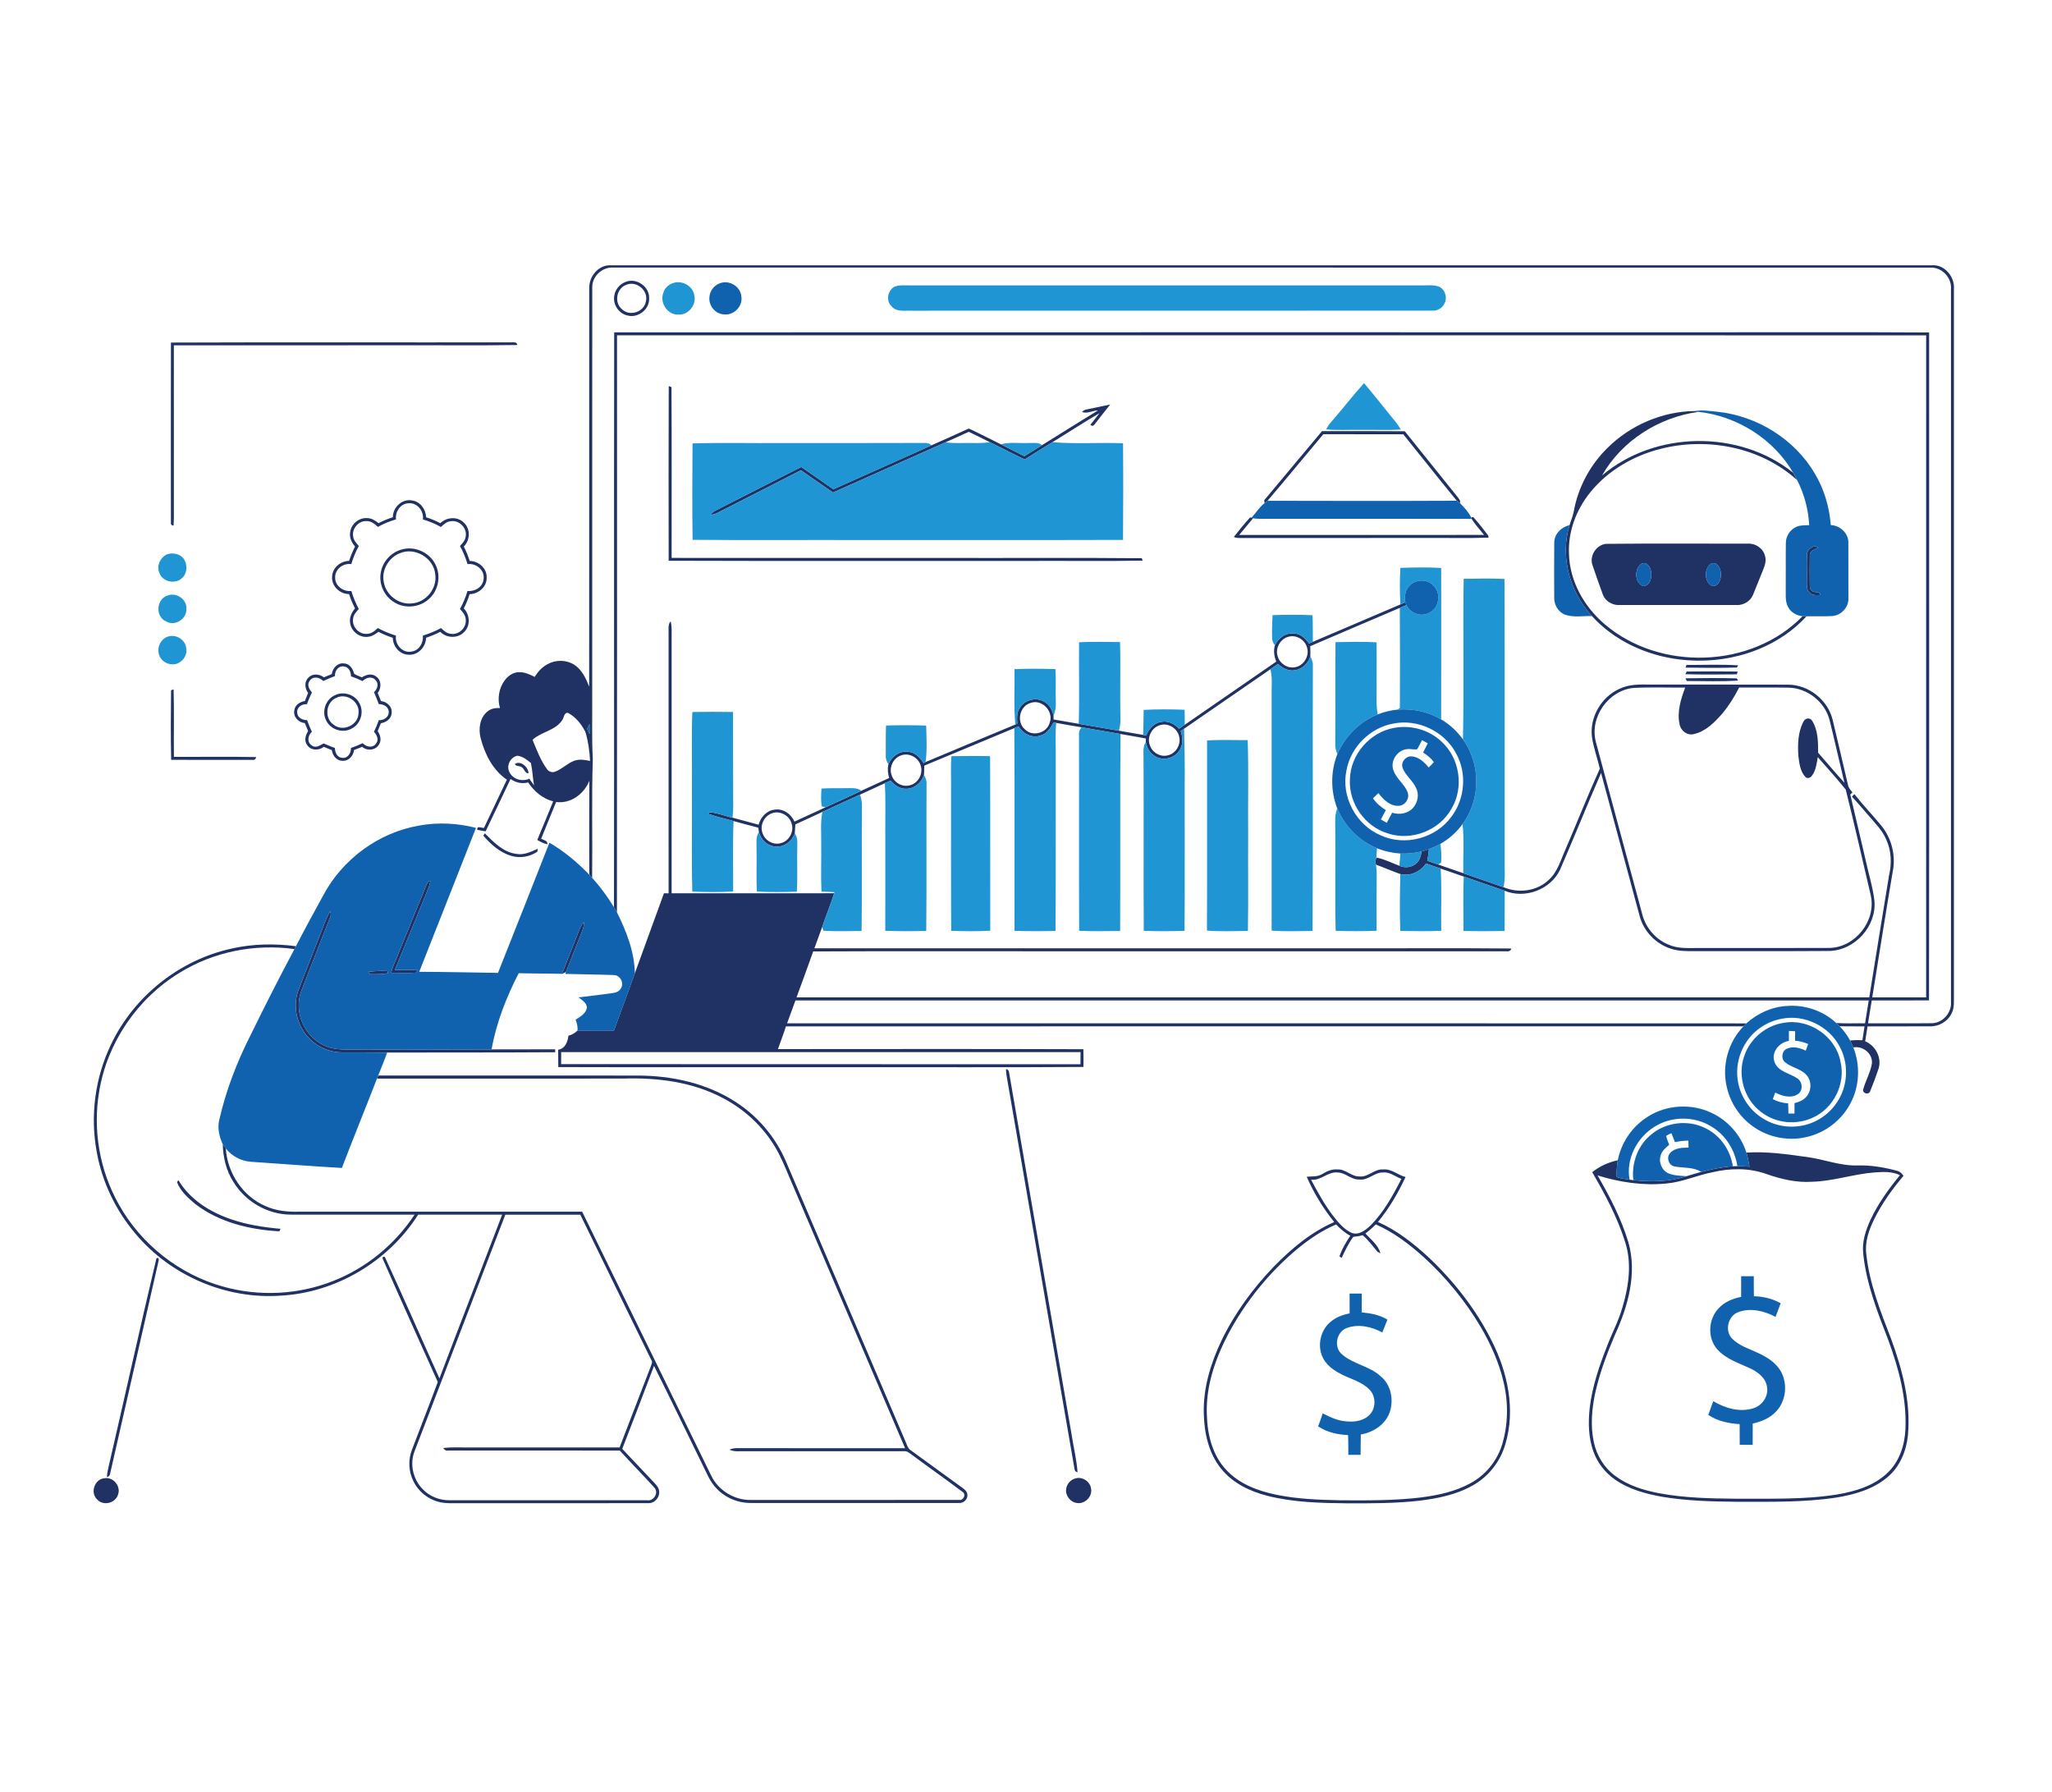
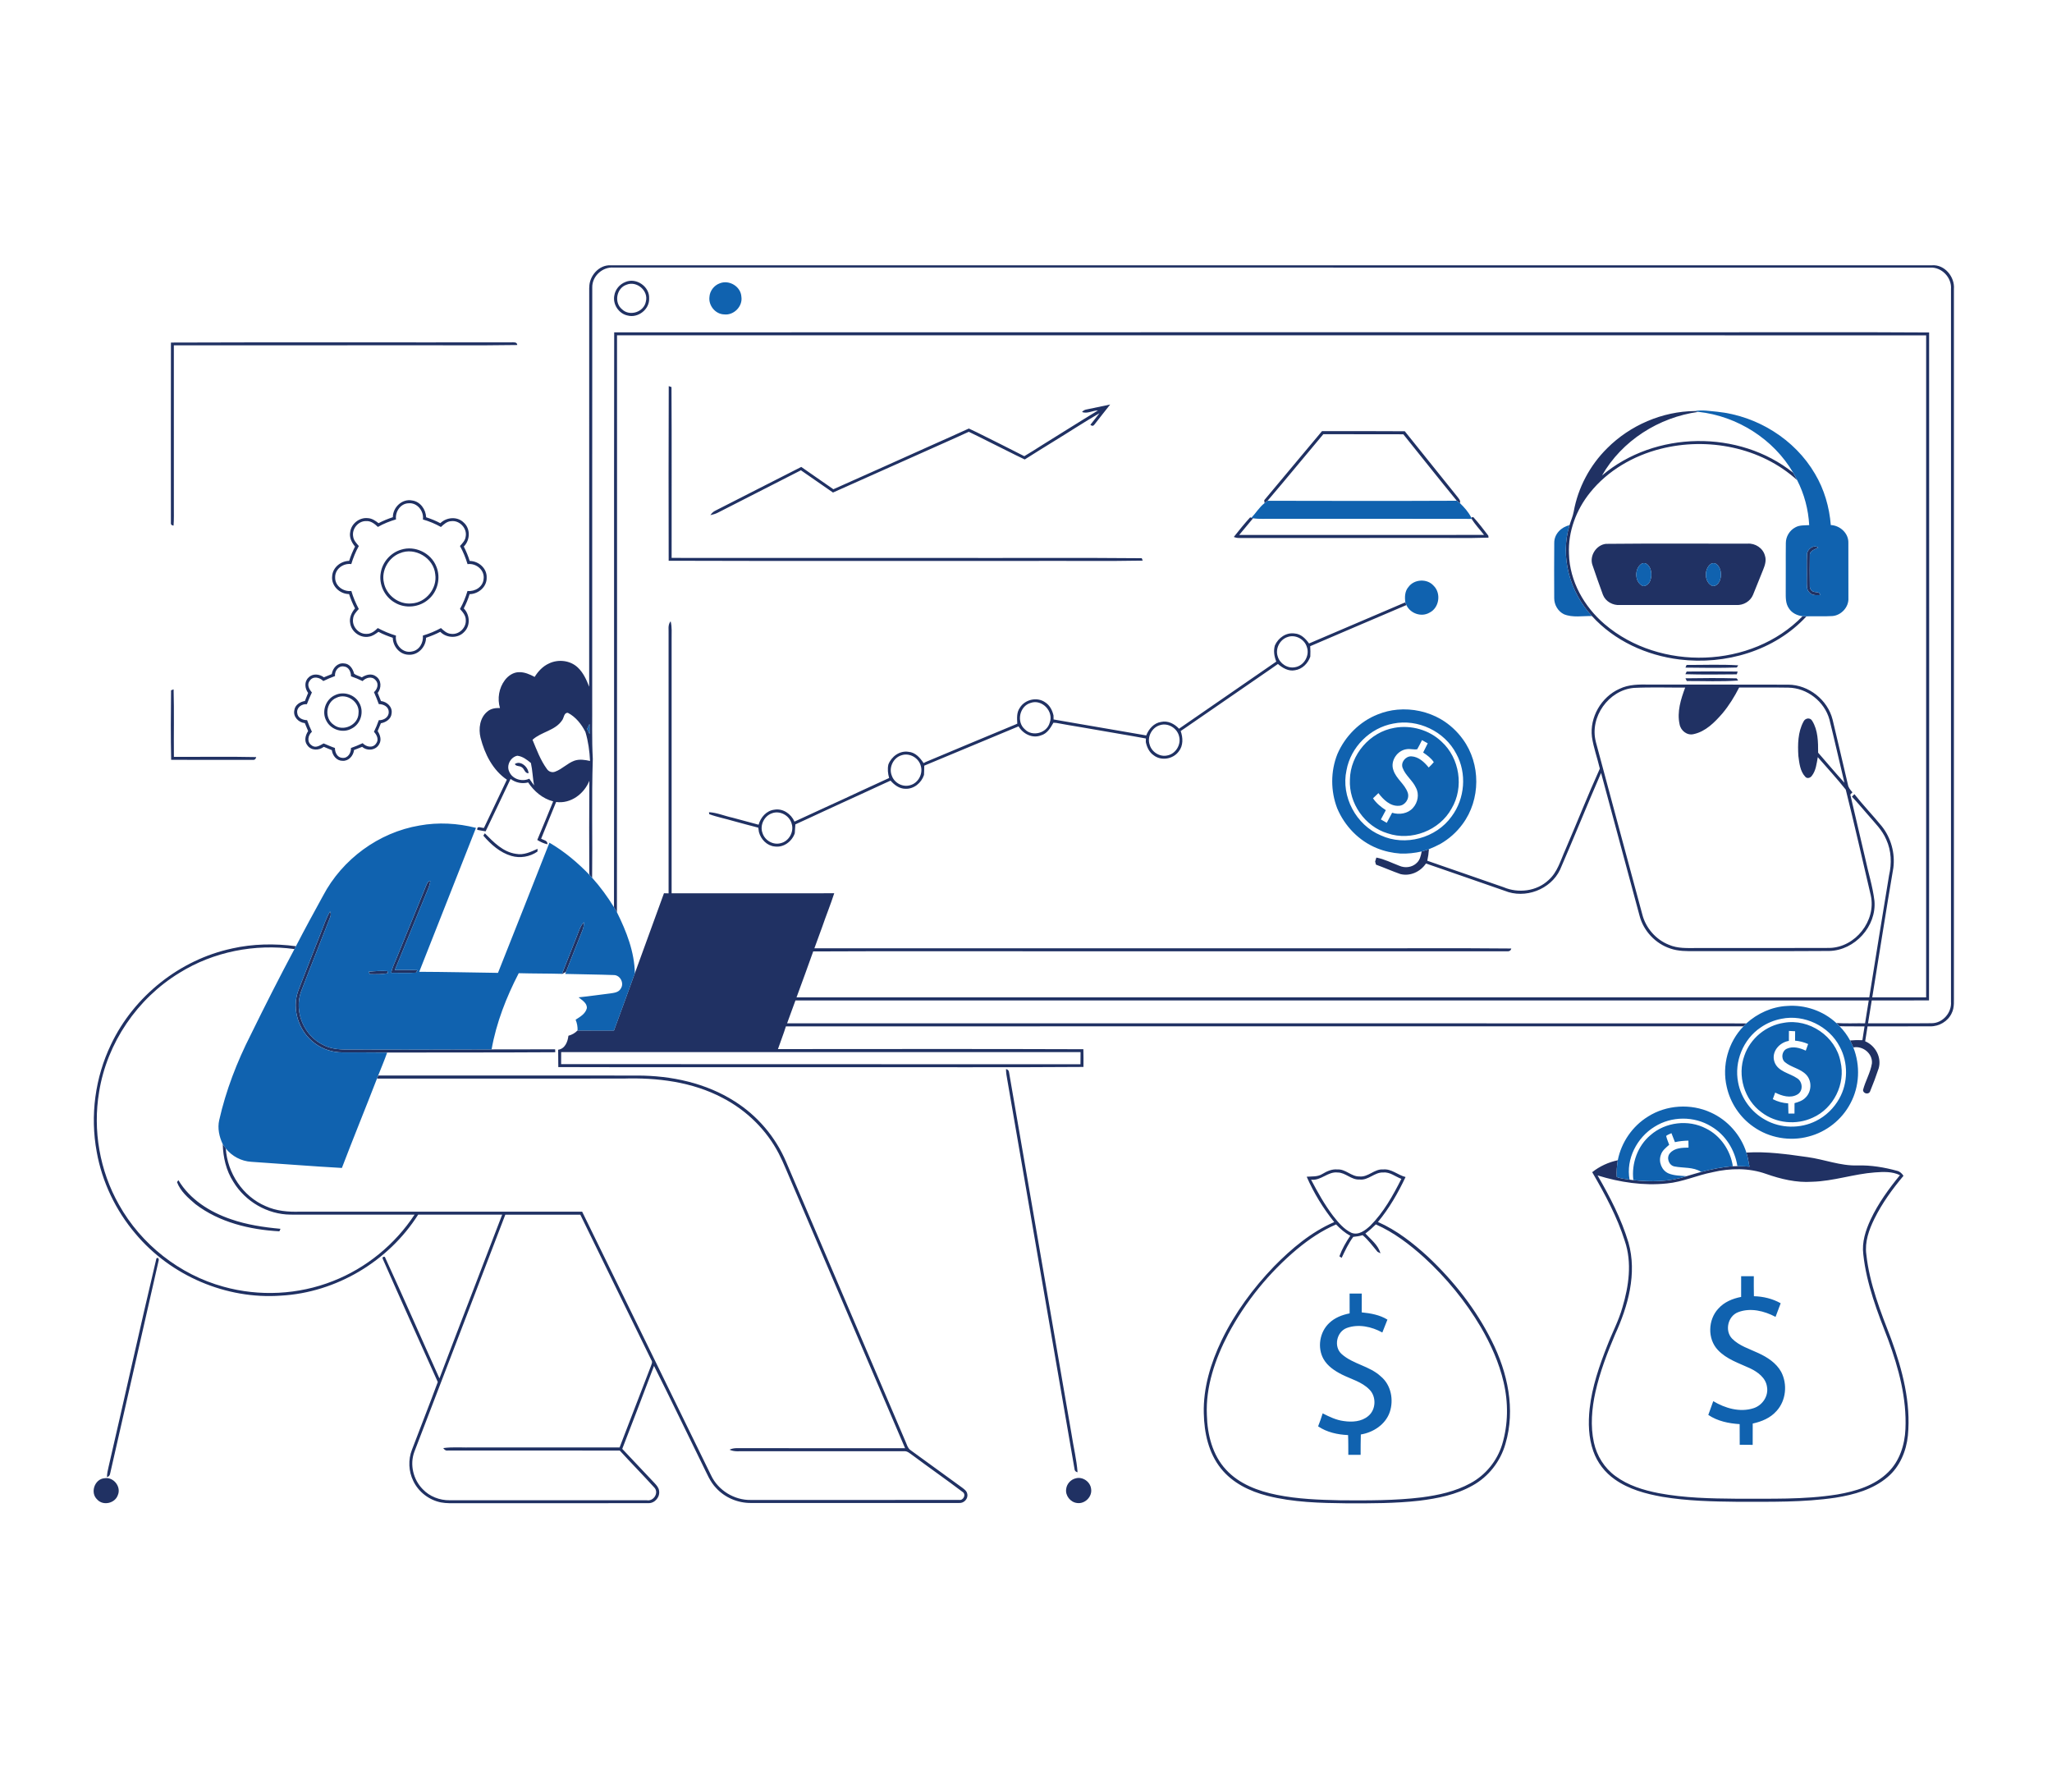
<svg xmlns="http://www.w3.org/2000/svg" id="_àð_1" data-name="˜àð_1" viewBox="0 0 1905.31 1664">
  <defs>
    <style>
      .cls-1 {
        fill: #1062af;
      }

      .cls-2 {
        fill: #203163;
      }

      .cls-3 {
        fill: #2095d3;
      }
    </style>
  </defs>
  <path class="cls-2" d="M547.17,266.91c-.19-10.5,8.83-21.11,19.72-20.6,408.99-.04,817.97,0,1226.96-.01,11.74-.95,21.36,10.78,20.38,22.05,0,218.14-.01,436.28,0,654.43-.16,6.02.76,12.5-2.14,18.07-3.51,7.45-11.67,12.18-19.85,12.01-19.4.09-38.8-.01-58.2.04-.72,4.61-1.43,9.22-2.2,13.84,9.52,4,15.45,14.99,12.55,25.08-2.4,7.23-5.08,14.39-7.98,21.43-1.24,3.26-6.33,2.18-6.59-1.16,2.17-8.46,6.91-16.16,8.29-24.82.81-9.18-8.46-16.53-17.28-14.82-.94-2.2-1.92-4.36-3-6.46,3.79-.38,7.61-.45,11.43-.26.61-4.29,1.29-8.55,1.99-12.83-7.75-.1-15.49.12-23.22-.16-1.01-1.01-2.01-1.99-3-2.94,8.89.61,17.8.12,26.72.25,1.17-7.06,2.24-14.14,3.4-21.21-332.18.03-664.37-.01-996.56.01-2.56,7.09-5.12,14.17-7.76,21.23,296.88.03,593.76-.12,890.65.07-.67.69-1.99,2.05-2.65,2.74-296.37.01-592.73-.09-889.1.04-2.2,7.12-4.98,14.03-7.38,21.07,94.52-.03,189.06-.23,283.58.12.15,5.48.13,10.97.09,16.46-75.11.57-150.23.09-225.34.25-87.42-.09-174.86.16-262.28-.12-.1-5.37-.04-10.75-.13-16.11,6.34-.85,8.92-7.42,9.53-12.99,3.24-.86,6.15-2.49,8.46-4.9,11.27.03,22.55-.01,33.82.04,6.56-17.66,12.91-35.39,19.37-53.07,8.99-24.8,18.04-49.59,27.07-74.38,1.07.03,3.22.09,4.29.12,0-80.15.04-160.29-.01-240.42.25-4.1-1-8.74,1.9-12.21,1.42,5.42.85,11.05.92,16.6-.01,78.65-.01,157.32,0,235.97,50.34-.04,100.66.06,150.99-.04-3.41,10.57-7.64,20.88-11.23,31.41-2.37,6.56-4.77,13.12-7.19,19.66h491.44c51.89.15,103.78-.29,155.64.22-.51,2.5-2.64,2.8-4.82,2.58-146.41-.04-292.81,0-439.2-.01-68.05.09-136.12-.19-204.17.15-5.04,14.26-10.28,28.45-15.48,42.66,332.02.03,664.03.01,996.05,0,6.12-37.76,12.06-75.55,18.37-113.26,2.58-11,2.2-22.9-2.59-33.25-3.7-8.89-10.79-15.64-16.9-22.87-4.99-5.68-9.79-11.52-15.01-17,.76-.78,1.54-1.54,2.34-2.3,8.08,10.28,17.19,19.71,25.46,29.85,8.55,10.76,12.44,25.01,10.69,38.62-6.85,40.01-13.05,80.15-19.59,120.2,16.68.01,33.37.03,50.04,0,.01-204.89,0-409.76.01-614.64-405.19-.09-810.37,0-1215.55-.04-.03,178.56.13,357.14-.09,535.7-.91-1.58-1.82-3.09-2.72-4.64.25-177.93-.12-355.87.19-533.8,341.93-.18,683.87-.01,1025.82-.07,65.04.12,130.07-.25,195.11.19-.01,206.69.16,413.39-.1,620.08-17.73.16-35.46.04-53.19.07-1.14,7.07-2.27,14.16-3.44,21.23,19.71-.07,39.41.13,59.12-.09,10.26-.06,18.7-9.78,17.91-19.9.01-220.57.01-441.12,0-661.69.85-10.63-8.55-20.51-19.24-19.94-407.54-.04-815.07.01-1222.61-.03-10.25-.81-19.94,8.04-19.74,18.37-.12,127.86,0,255.72-.06,383.57.16,18.08-.45,36.18.56,54.23-1.2,36.75-.16,73.56-.63,110.34l-1.8-1.96-.82-1.29c-.09-28.92-.19-57.86.06-86.78-4.9,12.18-17.29,21.52-30.85,19.68-4.57,11.41-9.39,22.71-13.94,34.13,2.3,1.32,6.25,1.58,5.81,5.14-3.35-.73-6.47-2.23-9.39-4.01,5.02-11.92,9.9-23.88,14.76-35.84-9.75-2.47-17.73-9.33-23.21-17.57-5.64,1.51-11.7.23-16.34-3.26-7.72,16.24-15.39,32.49-23.19,48.68-2.59-.44-5.18-.89-7.76-1.39-.42-4.44,4.03-1.52,6.25-1.83,7.09-14.92,14.23-29.82,21.27-44.76-13.15-8.9-20.6-23.91-24.44-38.92-2.04-8.4-.72-18.61,6.35-24.33,3.18-2.83,7.58-3.43,11.68-3.26-2.61-8.76-.95-18.64,4.55-25.91,3.07-4.08,7.75-7.29,12.99-7.39,5.24-.19,10.13,2.02,14.67,4.39,3.22-5.23,7.61-9.91,13.29-12.47,8.59-4.17,19.78-2.93,26.76,3.75,5.14,4.82,8.04,11.39,10.56,17.83.06-123.54-.03-247.08.04-370.62M521.96,668.68c-6.37,9.66-19.3,10.64-27.51,18.15,3.87,9.3,7.39,18.95,13.38,27.13,1.64,2.52,4.95,3.62,7.75,2.42,6.44-2.39,11.26-7.77,17.72-10.13,4.73-1.64,9.81-.81,14.57.23-.44-9.09-1.67-18.2-4.29-26.91-3.63-7.2-9.02-14-16.27-17.76-3.73-.34-3.6,4.67-5.34,6.87M545.21,676.73c.75,1.6,1.48,3.22,2.24,4.83,0-3.16,0-6.33-.07-9.47-.75,1.52-1.45,3.07-2.17,4.64M472.89,716.54c2.97,6.93,11.93,9.53,18.55,6.41,1.51,2.05,2.97,4.14,4.45,6.22-1.29-6.88-1.42-13.97-2.94-20.79-3.63-3.05-7.73-6.18-12.59-6.75-6.33,1.26-10.41,9.06-7.47,14.9M521.05,976.76c0,3.72,0,7.45-.04,11.19,160.73.2,321.48.01,482.21.1.09-3.76.1-7.53.09-11.27-160.76-.04-321.5.01-482.25-.01M580.65,261.82c10.09-4.35,22.66,4.22,22.08,15.23.48,10.15-10.26,18.46-19.96,15.89-8.2-1.68-14-10.38-12.36-18.61.85-5.62,4.98-10.45,10.23-12.5M581.71,264.36c-9.28,3.07-11.77,16.56-4.2,22.74,7.12,7.04,20.56,2.58,22.21-7.26,2.56-9.97-8.55-19.39-18.01-15.48M158.72,318.04c105.28-.41,210.58-.03,315.87-.19,2.25.06,5.42-.66,5.71,2.46-37.96.61-75.97.09-113.95.26-68.32.01-136.62-.04-204.93.03.03,49.94,0,99.88.01,149.84-.03,5.84.18,11.71-.28,17.55-1.92-.19-2.74-1.19-2.47-2.97-.02-55.67-.07-111.32.04-166.98M620.93,358.46c.64.23,1.92.69,2.55.92.32,52.84.06,105.72.13,158.58,85.02.12,170.04.01,255.06.04,60.48.16,120.99-.32,181.46.25l.91,2.24c-34.92.66-69.87.1-104.8.28-111.79-.1-223.58.23-335.37-.16-.06-54.06-.18-108.11.06-162.15M1008.7,380.19c7.36-1.52,14.74-3.07,22.11-4.63-4.96,6.13-9.72,12.43-14.63,18.61-1.02,1.45-2.28,1.52-3.76.22,2.78-3.62,5.72-7.1,8.45-10.78-14.77,8.57-29.03,18.01-43.62,26.88-8.61,5.33-17.23,10.63-25.77,16.09-10.89-5.12-21.54-10.76-32.37-16.02-6.53-3.22-12.99-6.59-19.58-9.68-7.13,3.38-14.38,6.47-21.57,9.74-34.88,15.46-69.65,31.2-104.52,46.66-9.94-6.87-19.87-13.76-29.78-20.66-25.78,13.09-51.54,26.27-77.29,39.43-2.12,1.11-4.47,1.65-6.76,2.21,1.2-1.83,2.8-3.37,4.8-4.26,26.57-13.4,52.99-27.13,79.57-40.5,9.94,6.91,19.91,13.76,29.82,20.72,30.37-13.57,60.78-27.09,91.1-40.78,11.55-5.2,23.19-10.25,34.68-15.59,10.04,4.61,19.79,9.84,29.75,14.66,7.2,3.75,14.54,7.25,21.74,11.02,5.55-3.29,11.01-6.75,16.46-10.23,17.35-10.7,34.52-21.67,51.96-32.21-4.98-.1-10.01,3.41-14.82,1.39,1.08-1.24,2.42-2.01,4.01-2.3M1492.27,416.15c21.36-21.36,51.21-34.27,81.45-34.52.81.19,2.42.57,3.22.76-36.66,5.02-71.01,26.72-89.44,59.08,48.99-41.64,127.3-42.8,177.45-2.59,1.35,2.23,2.5,4.55,3.69,6.88-33.65-30.64-83.28-40.12-126.81-29.03-25.27,6.4-49.06,20.16-65.46,40.63-12.83,15.93-20.51,36.3-19.56,56.87.63,25.37,14.1,49.09,33.16,65.31,51.27,43.81,136.46,41.26,183.72-7.41.91.03,2.72.06,3.63.09-29.4,32.01-75.39,45.34-117.88,40.04-30.56-3.72-60.44-17.32-81.29-40.29-20.51-22.25-29.85-55.02-20.83-84.33,1.23-4.26,3.13-8.32,3.91-12.69,3.97-22.18,15.01-42.97,31.04-58.78M1227.47,400.29c25.62-.06,51.26-.06,76.9.09,16.34,20.34,32.61,40.72,48.99,61.02,1.17,1.65,3.03,3.34,2.17,5.67-.98-.72-1.95-1.45-2.88-2.18-16.78-20.38-33.06-41.17-49.66-61.7-24.76-.06-49.5-.12-74.26-.09-17.32,20.57-34.33,41.39-51.81,61.83-.91.75-1.83,1.45-2.74,2.18-.09-.67-.26-2.02-.34-2.69,17.94-21.32,35.69-42.81,53.64-64.13M364.78,480.17c-.03-9.15,8.54-17.35,17.82-15.53,7.66.97,12.72,8.24,13.09,15.61,4.54,1.45,8.96,3.24,13.16,5.49,5.78-5.64,15.74-6.5,21.67-.64,6.52,5.71,6.09,16.38.12,22.33,2.2,4.3,4.06,8.76,5.48,13.37,8.3.06,16.16,6.88,15.75,15.5.26,8.58-7.64,15.17-15.86,15.34-1.33,4.57-3.19,8.96-5.39,13.19,5.64,5.81,6.43,15.86.51,21.76-5.83,6.41-16.38,6.02-22.34,0-4.23,2.21-8.67,3.98-13.18,5.52-.19,8.57-7.47,16.4-16.28,15.75-8.26-.18-14.48-7.76-14.63-15.74-4.55-1.52-9.06-3.24-13.29-5.53-2.65,1.93-5.4,3.98-8.76,4.48-7.91,1.61-16.31-4.32-17.48-12.3-1.07-5.11,1.24-10.12,4.48-13.94-2.23-4.28-4.04-8.73-5.53-13.29-8.73.01-16.71-7.72-15.7-16.63.5-8.07,7.94-14.06,15.78-14.19,1.43-4.58,3.31-9.02,5.48-13.31-3.19-3.72-5.55-8.58-4.49-13.59.98-7.69,8.62-13.62,16.31-12.77,3.81.16,7.07,2.37,9.97,4.67,4.26-2.24,8.73-4.06,13.31-5.55M367.71,482.21c-5.86,1.71-11.52,3.98-16.84,7-2.96-2.87-6.53-5.72-10.91-5.43-7.32-.18-13.47,7.26-12.01,14.44.44,3.54,3.03,6.12,5.23,8.73-3,5.29-5.24,10.95-7.01,16.76-7.45-1.04-15.24,4.57-14.98,12.44-.18,7.88,7.6,13.4,15.05,12.52,1.68,5.81,4.06,11.39,6.91,16.73-2.33,2.61-5.01,5.33-5.29,9.03-1.17,7.06,4.89,14.17,12.05,14.07,4.36.31,7.96-2.49,10.86-5.4,5.39,2.88,11.04,5.27,16.91,7.01-1.33,8.35,6.41,16.88,14.98,14.7,6.78-1.16,10.63-8.24,9.99-14.73,5.83-1.73,11.45-4.06,16.78-6.97,2.65,2.45,5.56,5.14,9.37,5.36,7.2,1.02,14.14-5.43,13.7-12.68.09-4.23-2.75-7.5-5.42-10.4,2.99-5.29,5.3-10.91,7-16.73,6.91.75,14.33-3.7,14.95-11.05,1.24-8.3-6.97-15.01-14.9-13.85-1.77-5.84-4.04-11.51-7.04-16.84,2.27-2.53,4.89-5.11,5.29-8.7,1.61-7.7-5.71-15.42-13.47-14.36-3.88.16-6.84,2.9-9.5,5.4-5.29-2.99-10.91-5.3-16.72-6.98,1.05-7.72-5.21-15.77-13.31-15.04-7.55.22-12.56,7.83-11.67,14.96M1160.81,480.32c.28.09.85.28,1.14.38.38.12,1.14.37,1.52.5-4.28,5.15-8.58,10.29-12.87,15.45,75.78-.06,151.58-.01,227.36-.03-3.84-4.95-8.24-9.49-11.49-14.88l-.41-1.27,1.87-.44c4.98,5.49,9.53,11.39,14,17.31.06.45.16,1.36.2,1.82-20.4.72-40.85.09-61.26.31-56.62.01-113.22-.04-169.84.01-1.89.07-3.69-.25-5.42-.97,4.88-6.21,9.87-12.36,15.18-18.18M1491.3,504.92c43.75-.47,87.52-.09,131.27-.19,7.12-.56,14.33,4.08,16.18,11.08,1.52,4.47.01,9.12-1.71,13.28-3.21,7.69-6.12,15.49-9.34,23.16-2.47,6.06-9.02,9.85-15.51,9.44-36.05.04-72.11.01-108.17.01-6.52.45-13.21-3.24-15.64-9.4-3.41-9.15-6.56-18.39-9.74-27.63-3.06-8.65,3.56-18.87,12.65-19.77M1524.51,523.22c-7.28,4.22-6.97,17.99,1.29,20.95,6.59-.37,8.37-8.76,7.13-14.06-.59-3.78-4.08-8.83-8.42-6.9M1589,523.28c-7.07,4.26-6.81,17.76,1.23,20.82,5.99.12,8.24-7.32,7.55-12.25-.12-4.32-3.73-10.76-8.78-8.57M1677.85,514.42c.28-4.61,6.28-9.21,10.45-5.97-3.1,1.65-8.21,2.78-7.85,7.32-.15,9.25-.12,18.52-.01,27.79-.22,2.42,1.02,5.15,3.56,5.77,2.15.82,5.78-.12,6.11,3.13-3.41.2-7.36.51-9.88-2.25-3.15-2.78-2.44-7.31-2.56-11.04.21-8.24-.25-16.52.19-24.74M372.44,510.32c12.85-4.11,27.86,3.09,32.71,15.67,4.3,10.29,1.36,23.13-7.19,30.37-8.39,7.58-21.71,8.96-31.42,3.07-9.52-5.37-14.98-16.94-13-27.7,1.58-9.97,9.22-18.59,18.9-21.41M371.27,513.61c-10.57,4.06-17.38,16.13-14.83,27.28,2.17,11.74,13.92,20.67,25.86,19.33,13.24-.79,23.85-13.97,21.83-27.07-1.38-15.12-18.87-25.53-32.85-19.53M1300.28,561.15c1.51-.64,3.05-1.27,4.58-1.92.25.63.73,1.9.98,2.53-2.05.85-4.08,1.73-6.11,2.61-27.72,11.87-55.5,23.62-83.19,35.56.19,3.22.32,6.47.1,9.71-2.23,6.3-7.47,11.65-14.26,12.62-5.97,1.2-11.46-2.08-15.81-5.81-2.36,1.64-4.7,3.28-7.04,4.92-26.68,18.4-53.35,36.79-80.06,55.17-.79.53-2.4,1.6-3.19,2.14,2.2,6.19,2.52,13.63-1.83,19-5.23,7.13-16.24,9.02-23.28,3.51-4.11-2.81-6.27-7.53-7.26-12.24.01-.83.06-2.49.07-3.32-7.85-1.52-15.74-2.8-23.6-4.17-12.05-2.11-24.1-4.14-36.13-6.24-7.86-1.23-15.7-2.68-23.53-4.07-.64-.04-1.93-.13-2.58-.18-2.74,4.86-5.86,10.18-11.62,11.77-7.92,3.07-16.68-1.39-20.76-8.39-1.33.53-2.64,1.08-3.94,1.64-27.88,11.62-55.74,23.26-83.63,34.85-.04,2.87-.09,5.75-.25,8.64-2.37,7.35-9.4,13.21-17.32,12.83-5.58-.04-10.22-3.57-13.73-7.57-1.77.78-3.53,1.58-5.29,2.39-7.67,3.54-15.36,7.07-23.03,10.61-11.67,5.27-23.26,10.7-34.92,16.02-8.37,3.89-16.73,7.8-25.15,11.6-.13,2.75-.29,5.52-.54,8.29-2.65,7.66-10.45,13.48-18.74,12.21-7.16-.73-12.75-6.63-14.54-13.37-.22-1.38-.42-2.74-.6-4.08-7.69-1.93-15.31-4.07-22.96-6.13-7.5-2.25-15.26-3.67-22.59-6.41l-.2-1.82c7.47.4,14.51,3.53,21.8,5.08,8.08,2.14,16.16,4.36,24.25,6.53,1.9-6.85,7.25-13.07,14.61-13.94,7.99-1.43,15.56,3.91,18.7,11.05,9.55-4.45,19.11-8.86,28.7-13.22,11.16-5.04,22.28-10.19,33.37-15.39,8.62-3.94,17.22-7.91,25.83-11.87-1.2-4.08-1.63-8.36-.72-12.55,2.88-7.39,10.47-13.05,18.64-11.76,6.37.47,10.8,5.51,14.06,10.5l1.87-1.01c27.72-11.76,55.58-23.19,83.35-34.82l1.79-.81c-.29-4.99-.72-10.42,2.34-14.71,4.76-7.88,16.28-10.45,23.76-4.95,4.17,2.72,6.46,7.39,7.53,12.11.01.92.04,2.75.06,3.66,7.79,1.35,15.59,2.68,23.38,4.04,12.42,2.17,24.83,4.29,37.25,6.4,7.51,1.27,15.02,2.55,22.53,3.89.72.13,2.15.38,2.87.51,2.36-6.03,7.09-11.58,13.82-12.55,6.31-1.41,12.42,1.77,16.63,6.31,1.76-1.23,3.53-2.44,5.3-3.67,28.29-19.6,56.71-39.03,84.99-58.65-1.89-4.79-2.77-9.99-1.27-15.02,3.1-7.04,10.48-12.28,18.39-11.07,5.86.4,10.13,4.77,13.32,9.27.89-.4,2.66-1.16,3.56-1.54,27.07-11.62,54.17-23.15,81.26-34.71M1195.64,591.39c-7.25,2.23-11.71,10.79-9.27,17.99,1.9,6.75,9.21,11.52,16.16,10.06,8.29-1.35,13.79-10.95,10.89-18.8-2.17-7.23-10.6-11.8-17.79-9.25M956.93,652.6c-10.26,2.91-13.43,17.66-5.3,24.54,7.03,7.17,20.47,3.47,23.03-6.19,4-10.37-7.14-22.18-17.73-18.35M1077.03,673.25c-7.42,2.08-12.12,10.85-9.53,18.15,1.87,6.85,9.41,11.6,16.4,9.96,7.61-1.42,12.8-9.77,11.02-17.25-1.48-7.83-10.22-13.38-17.89-10.86M837.05,701.21c-7.69,2.27-12.08,11.62-8.97,19,2.34,6.71,10.12,10.88,16.98,8.81,7.29-1.89,11.92-10.1,10.06-17.35-1.63-7.79-10.45-13.1-18.07-10.47M716.7,755.09c-7.19,2.5-11.41,11.21-8.68,18.37,2.14,6.82,9.84,11.3,16.81,9.37,7.75-1.73,12.66-10.66,10.22-18.15-2.02-7.58-10.92-12.47-18.35-9.59M308.05,625.85c.81-5.51,5.31-10.69,11.3-9.93,5.31.16,8.32,5.02,9.49,9.62,2.06,1.54,4.83,2.14,7.14,3.34,3.88-2.52,9.19-4,13.21-.83,5.12,3.41,5.11,10.75,1.52,15.3,1.04,2.47,2.05,4.98,3.02,7.5,5.59.67,10.82,5.4,9.88,11.42-.35,5.24-5.21,8.36-9.94,9.22-.94,2.43-1.93,4.82-2.99,7.22,2.27,3.57,3.82,8.21,1.42,12.17-2.99,5.72-11.1,6.69-15.81,2.5-2.5,1-5.01,2.01-7.54,2.94-.64,5.39-5.02,10.45-10.79,10.04-5.39-.03-9.21-4.86-9.84-9.9-2.5-1.01-5.01-2.03-7.48-3.1-4.51,3.57-11.74,3.63-15.24-1.38-3.25-4-1.84-9.33.7-13.24-1.05-2.46-2.05-4.93-3.06-7.39-5.89-.53-11.13-6-9.71-12.08.67-4.89,5.27-7.66,9.77-8.46,1-2.49,1.99-4.98,2.99-7.48-3.1-4.19-3.75-10.5.38-14.28,3.82-4.01,10.1-3.35,14.25-.22,2.43-1.02,4.88-2.03,7.34-2.99M311.07,627.65c-3.69,1.41-7.35,2.87-10.89,4.63-3.29-3.43-9.5-4.9-12.55-.32-2.94,3.59-.6,7.96,1.98,10.92-1.74,3.54-3.24,7.22-4.67,10.91-4.74-.44-9.78,3.07-8.93,8.26.42,4.6,5.1,6.5,9.15,6.56,1.26,3.67,2.77,7.26,4.47,10.76-3.72,3.24-4.89,9.59-.25,12.62,3.72,2.99,7.77-.01,11.13-1.79,3.48,1.42,6.9,3.02,10.47,4.22-.03,4.22,2.24,9.05,7.03,9.21,5.11.41,8.05-4.66,7.86-9.19,3.69-1.33,7.35-2.77,10.89-4.47,3.21,3.53,9.44,4.83,12.44.34,2.85-3.57.75-8.02-1.98-10.89,1.76-3.5,3.22-7.13,4.51-10.8,4.54.22,9.53-2.77,9.19-7.8-.07-4.88-4.98-7.12-9.21-7.13-1.32-3.76-2.87-7.44-4.47-11.08,3.21-2.77,4.79-7.88,1.46-11.2-3.28-3.91-8.96-2.37-12.03.92-3.48-1.7-7.09-3.18-10.76-4.44-.04-4.04-1.95-8.71-6.53-9.14-5.11-.91-8.81,4.19-8.32,8.92M1566.02,617.35c15.96.03,31.98-.64,47.91.34l-1.26,2.03c-15.89.51-31.82.31-47.7.1.26-.61.79-1.86,1.05-2.47M1566.09,623.47c15.75-.2,31.55-.18,47.32,0-.19.64-.57,1.95-.76,2.59-15.92.16-31.84.34-47.74-.12.31-.61.89-1.86,1.19-2.47M1564.95,629.75c15.86-.25,31.76-.38,47.61.06l1.33,2.01c-15.83,1.14-31.8.4-47.67.44-.32-.63-.97-1.87-1.27-2.5M1503.62,639.57c8.73-4.32,18.67-4.16,28.15-4.01,42.91.1,85.83-.1,128.74.09,18.89.16,36.47,14.07,41.07,32.39,4.88,20.1,9.47,40.29,14.23,60.42.47,2.85,2.36,5.02,4.22,7.14-.69.67-1.36,1.38-2.01,2.08,4.58,19.69,9.22,39.37,13.84,59.06,2.74,13.21,6.98,26.16,8.58,39.59,2.08,23.65-18.17,45.96-41.84,46.56-41.46.31-82.94.03-124.41.15-7.85.07-15.9.2-23.38-2.46-13.67-4.52-24.69-16.19-28.39-30.12-11.98-44.26-23.91-88.55-35.81-132.84-12.99,29.82-25.11,60.03-38.1,89.85-8.76,18.49-32.52,27.31-51.38,19.55-12.65-4.47-25.34-8.83-38.04-13.21-7.14-2.43-14.28-4.92-21.39-7.41-4.55-1.58-9.12-3.15-13.67-4.71-5.15,7.63-14.64,12.09-23.78,9.79-7.63-2.69-15.04-5.96-22.64-8.74-.19-.73-.57-2.18-.78-2.9.28-.92.85-2.74,1.13-3.66,7.5,1.38,14.29,4.98,21.38,7.64,5.23,2.28,11.65,1.55,15.86-2.44,3.24-2.69,4.07-6.98,4.85-10.88,2.25-.61,4.51-1.32,6.74-2.11-.25,3.6-.75,7.19-1.54,10.73,3.37,1.22,6.75,2.4,10.15,3.54,7.79,2.66,15.56,5.34,23.34,8.07,12.42,4.32,24.86,8.61,37.29,12.94,13.73,5.87,30.76,3.85,41.79-6.56,8.33-7.32,11.21-18.4,15.61-28.15,10.78-25.07,20.81-50.47,32.03-75.33-2.27-9.82-5.84-19.38-7.31-29.38-2.28-18.36,8.68-37.16,25.48-44.69M1481.73,688.68c14.29,53.4,28.76,106.75,43.13,160.12,3.15,12.61,12.52,23.47,24.61,28.29,8.23,3.66,17.39,3.09,26.19,3.07,41-.06,82.02.13,123.03-.09,24.04-.47,43.54-25.23,38.36-48.74-7.7-32.74-15.08-65.61-23.24-98.23-8.26-10.37-17.26-20.16-25.97-30.15-1.11,5.96-1.68,12.53-5.62,17.45-1.39,1.87-4.28,2.77-5.97.79-4.85-5.12-5.55-12.66-6.44-19.34-.66-10.66-.48-22.15,4.7-31.79,1.46-3.41,6.24-4.28,8.17-.78,5.4,8.73,5.49,19.56,5.48,29.52,8.14,9.3,16.06,18.8,24.41,27.92-4.7-19.55-9.06-39.19-13.91-58.7-4.6-16.78-20.82-29.38-38.21-29.6-15.23-.26-30.44-.03-45.65-.12-4.33,8.51-9.36,16.69-15.49,24.01-7.2,8.26-15.59,16.88-26.72,19.25-6.09,1.54-12.01-3.21-13.07-9.11-2.56-11.57,1.16-23.32,5.18-34.11-15.89.13-31.79-.48-47.64.32-23.45,2.02-41.3,27.16-35.31,50M158.83,640.89c.59-.22,1.77-.67,2.36-.89.59,20.88.06,41.77.28,62.66,25.48.13,50.97-.34,76.43.23-.47,1.99-1.64,2.84-3.53,2.58-25.15-.04-50.31.06-75.45-.04-.47-21.49-.32-43.03-.09-64.54M311.21,645.34c7.85-3.79,18.16-.5,22.31,7.17,4.86,8.11,1.51,19.79-7.06,23.92-7.99,4.57-19.11,1.14-23.32-7.01-4.85-8.42-.88-20.28,8.07-24.08M312.35,647.84c-9.96,4.07-11.43,19.21-2.42,25.11,8.54,6.78,22.77.2,22.96-10.73,1.36-10.6-11.05-19.17-20.54-14.38M478.02,709.34c5.34-3.66,12.5,2.8,12.75,8.52-3.53.29-3.76-4.11-6.32-5.55-1.9-1.54-5.29-.54-6.43-2.97M450.16,773.65c8.16,8.21,16.9,17.44,29,19.08,7.1,1.41,13.72-1.87,20.01-4.66-.04.63-.12,1.9-.15,2.55-7,4.88-16.18,6.43-24.35,3.97-10.47-3.1-18.9-10.63-25.87-18.76.34-.54,1.01-1.64,1.35-2.18M395.34,823.04c1.02-1.96,1.48-4.93,4.25-5.2-.29,2.17-.85,4.29-1.67,6.34-10.48,25.42-20.79,50.91-31.29,76.32,7.03.01,14.06-.16,21.07.22-.37.59-1.1,1.76-1.46,2.33-7.64.48-15.31.07-22.97.15.86-4.82,3.16-9.17,4.95-13.66,9-22.18,18.15-44.3,27.13-66.5M297.87,866.16c2.78-6.71,4.83-13.76,8.61-20,.82,1.77.85,3.53.12,5.27-9,23.15-18.27,46.19-27.13,69.38-6.63,18.52,2.83,40.66,20.38,49.21,8.23,4.47,17.8,4.48,26.9,4.33,43.24.19,86.47.09,129.71-.07,19.66-.04,39.33-.03,58.99-.09.03.69.09,2.05.12,2.72-52.02.32-104.04.2-156.06.29-13.84-.22-27.69-.04-41.52-.15-9.14.01-18.24-2.88-25.56-8.37-14.86-10.8-21.83-31.49-15.48-48.92,6.81-17.94,13.98-35.74,20.94-53.62M535.5,869.48c1.84-4.63,3.21-9.63,6.68-13.37.13,2.77-.5,5.52-1.55,8.08-5.14,12.65-10.07,25.39-15.08,38.1-.95.53-2.85,1.58-3.81,2.11l.69-1.79c4.39-11.04,8.74-22.08,13.07-33.13M215.4,880.58c19.47-4.35,39.68-4.74,59.41-2.09-.34.66-1.04,1.99-1.39,2.65-36.73-5.11-75.21,2.42-106.76,22.05-39.21,23.85-67.32,65.15-74.63,110.51-5.99,35.64.54,73.22,18.39,104.67,20.61,36.9,56.31,65.04,97.1,76.22,33.24,9.27,69.47,7.47,101.57-5.21,30.88-12.05,57.67-34,75.83-61.68-38.42-.04-76.84.04-115.27-.04-21.33-.16-41.9-12.17-52.93-30.37-6.73-10.41-9.58-22.83-9.9-35.09.94,1.33,1.87,2.68,2.83,4.04,1.45,22.83,15.8,44.55,37.01,53.57,9.94,4.54,21.02,5.48,31.82,5.12,87.35-.01,174.7-.04,262.05,0,40.03,81.57,79.78,163.26,119.74,244.86,6.56,13.91,21.58,23.1,36.94,22.8,64.44-.03,128.89.09,193.34-.06,3.98.75,6.82-5.11,3.21-7.41-15.31-11.61-31.11-22.59-46.51-34.08-2.42-1.64-4.76-4.06-7.94-3.7-49.33-.06-98.67-.03-147.99-.01-4.66-.15-9.58.72-13.92-1.42,3.87-1.98,8.27-1.33,12.44-1.41,50.18.07,100.36-.03,150.54.04-34.95-81.64-69.75-163.35-104.64-245.02-4.17-9.49-7.86-19.19-12.58-28.42-11.45-22.18-30.13-40.37-52.24-51.81-28.2-14.95-60.75-18.93-92.25-17.94-76.19.01-152.4-.04-228.59.01.28-.7.82-2.11,1.1-2.81,80.2-.04,160.41-.03,240.61.01,31.52.01,63.76,6.91,90.54,24.06,21.11,13.34,37.94,33.22,47.66,56.21,36.78,86.12,73.57,172.25,110.31,258.39,1.6,3.22,2.24,7.32,5.51,9.38,15.9,11.46,31.68,23.07,47.58,34.55,1.92,1.49,4.23,3.02,4.69,5.64,1.16,4.51-3.02,9-7.55,8.59-64.42.07-128.86.04-193.28.01-12.01.1-23.98-4.88-32.15-13.7-5.97-6.09-8.96-14.25-12.77-21.7-15.05-30.6-29.78-61.39-45.07-91.87-9.63,25.74-19.63,51.36-29.49,77.03,10.03,10.53,19.93,21.21,29.97,31.76,1.79,1.96,3.76,4.08,4.17,6.85,1.22,5.81-3.76,11.93-9.74,11.79-59.06.16-118.14.01-177.22.07-5.18-.04-10.41.22-15.52-.76-11.01-2.17-20.79-9.71-25.64-19.82-4.45-8.99-4.93-19.81-1.26-29.14,7.89-20.98,16.24-41.79,23.95-62.84-17.19-38.23-34.44-76.46-51.32-114.83l.47-1.36h1.68c17.22,37.47,33.73,75.27,50.72,112.87,19.19-50.76,38.93-101.32,58.24-152.03-26-.03-52.02,0-78.02-.01-27.42,43.31-76.13,72.37-127.41,75.18-50.78,3.69-102.39-18.48-135.04-57.48-18.36-21.6-31.01-48.05-36-75.97-6.21-33.56-1.54-69.02,13.29-99.76,21.23-44.76,63.85-78.67,112.31-89.06M469.19,1127.72c-28.04,73.48-56.43,146.85-84.52,220.32-4.3,11.79-.94,25.67,7.83,34.54,6.38,6.81,15.75,10.38,25.04,10.28,61,.03,122,.03,183,0,6.25,1.24,11.48-6.82,7.12-11.68-10.56-11.65-21.6-22.84-32.18-34.45-53.18-.15-106.34-.01-159.52-.07-1.96.4-3.38-.7-4.39-2.25,9.27-1.26,18.68-.29,28.01-.59,45.23.01,90.47-.03,135.71.03,9.68-24.92,19.11-49.91,28.81-74.82.63-2.08,2.25-4.38.63-6.41-21.98-44.96-44-89.9-65.89-134.89-23.22-.06-46.43-.07-69.65,0M342.16,902.2c5.84-.63,11.74-.98,17.61-.64.1.48.32,1.45.42,1.93-5.46,1.24-11.17.98-16.72.95-.34-.56-.98-1.68-1.32-2.24M934.08,992.5c1.8.44,2.75,1.52,2.87,3.28,19.34,111.95,38.7,223.88,58.01,335.82,1.76,11.76,4.71,23.4,5.56,35.27-1.82-.41-2.77-1.48-2.85-3.19-20.78-120.35-41.58-240.69-62.37-361.02-.62-3.37-1.22-6.75-1.22-10.16M1621.55,1070.08c19.05-1.22,38.04,1.57,56.85,4.2,15.56,2.12,30.56,8.29,46.46,7.73,12.4-.32,24.76,1.73,36.69,5.02,2.55.61,4.48,2.44,5.86,4.63-10.34,12.31-19.88,25.45-27.03,39.91-5.01,10.16-9.03,21.43-7.48,32.94,2.96,27.42,13.28,53.29,23.15,78.83,10.4,28.52,18.39,58.93,15.45,89.53-1.48,14.39-7.45,28.78-18.65,38.3-13.53,11.64-31.32,16.56-48.58,19.31-29.97,4.44-60.35,3.75-90.56,3.81-23.47-.25-47.07-.75-70.28-4.64-15.43-2.75-31.1-6.98-44.06-16.16-9.15-6.4-16.3-15.62-19.97-26.18-4.45-12.62-4.82-26.31-3.4-39.5,2.27-20.28,8.95-39.72,16.4-58.62,4.54-11.83,10.59-23.09,14.03-35.33,5.92-19.77,9.03-41.49,2.3-61.46-7.14-22.64-18.48-43.66-30.35-64.13,6.93-5.51,15.11-9.24,23.75-11.07-.76,5.12-1.32,10.31-.97,15.49,3.75,1.61,7.92,1.82,11.92,2.52.88.12,2.64.35,3.51.47,16.46,1.71,33.46,1.61,49.31-3.67,4.58-1.29,9.11-2.77,13.72-4,9.62-2.5,19.4-4.57,29.34-5.23,1.07-.03,3.18-.09,4.23-.12,3.73.03,7.47.26,11.23.48-.79-4.41-1.55-8.8-2.87-13.06M1590.2,1088.31c-14.39,2.72-27.91,9.12-42.58,10.42-21.65,2.28-43.57-1.05-64.26-7.45,11.43,19.78,22.08,40.28,28.67,62.25,8.2,28.73-.35,59.19-12.44,85.52-7.34,17.31-14.1,34.98-18.21,53.35-3.37,15.33-4.79,31.42-1.41,46.88,2.68,12.3,9.72,23.65,19.94,31.1,11.74,8.76,26.09,13.13,40.31,15.9,23.73,4.47,47.98,4.95,72.06,5.15,31.23-.18,62.71,1,93.66-3.95,17.01-2.93,34.71-8.17,47.26-20.66,10.67-10.42,15.39-25.48,16.03-40.09,1.27-28.35-6.21-56.24-15.92-82.61-10.01-25.78-20.28-51.98-23.22-79.68-1.42-11.2,2.17-22.21,6.84-32.24,7-14.96,16.78-28.4,27.19-41.14-7.17-3.56-15.42-3.15-23.16-2.58-19.69,1.41-38.61,8.18-58.39,8.68-14.61,1-28.96-2.47-42.64-7.26-15.96-5.7-33.4-5.42-49.74-1.61M1227.65,1090.02c4.3-2.55,9.02-4.83,14.19-4.28,7.61-.51,12.91,6.74,20.45,6.49,8.13.89,13.81-7.13,21.92-6.5,7.8-.81,13.67,5.26,20.88,7.03-6.97,14.79-15.2,29.11-25.65,41.73,17.38,7.64,32.49,19.53,46.41,32.25,23.92,22.5,44.61,48.77,59.3,78.23,14.7,29.18,22.21,63.63,12.64,95.62-4.61,16.24-15.71,30.47-30.54,38.61-15.08,8.54-32.36,11.98-49.37,14.08-22.31,2.5-44.82,2.5-67.23,2.43-24.74-.29-49.81-.83-73.92-7-16.32-4.13-32.4-11.95-43.06-25.36-11.52-14.33-15.56-33.16-15.93-51.2-.63-23.6,6.47-46.73,16.57-67.83,12.25-25.34,29.14-48.3,48.62-68.55,16.25-16.54,34.45-31.9,55.91-41.19-10.31-12.81-18.99-27.04-25.55-42.09,4.82-.41,10.06.23,14.36-2.47M1217.34,1095.22c6.09,11.64,12.53,23.16,20.5,33.66,4.77,6.03,9.88,12.34,17.01,15.68,6.62,2.62,12.97-2.4,17.57-6.68,12.34-12.39,20.95-27.91,28.78-43.4-5.61-2.08-10.59-6.53-16.91-5.94-8.05-.34-13.78,7.57-22.02,6.52-7.57.51-12.88-6.49-20.29-6.5-9.06-1.07-15.46,7.85-24.64,6.66M1204.66,1159.46c-26.24,21.93-48.2,49-64.29,79.18-12.03,23.05-20.95,48.68-19.78,75.01.45,18.13,5.12,37.16,17.75,50.78,12.2,13.35,29.88,19.91,47.23,23.41,19.44,3.95,39.37,4.63,59.16,5.07,25.14.15,50.38.31,75.37-2.74,15.56-2.06,31.29-5.45,45.15-13.07,14.1-7.55,24.88-20.81,29.53-36.09,5.64-18.68,5.81-38.87,1.33-57.8-4.2-18.11-11.89-35.24-21.23-51.24-14.17-23.95-32.03-45.69-52.55-64.49-13.47-12.18-28.15-23.35-44.83-30.73-3.05,3.03-6.27,5.87-9.71,8.46,5.14,5.62,11.98,10.78,13.97,18.39-.67-.35-2.03-1.07-2.72-1.42-4.47-5.27-8.48-10.98-13.82-15.42-2.85.81-5.78,1.32-8.71,1.57-4.41,6-7.58,12.75-10.75,19.47-.53-.35-1.58-1.07-2.11-1.42,2.46-6.81,6.09-13.15,10.15-19.12-5.08-2.58-9.31-6.41-13.22-10.47-13.09,5.62-24.99,13.63-35.93,22.69M164.35,1097.5l1.29-1.82c10.69,17.92,29.24,29.58,48.61,36.19,14.89,5.21,30.57,7.54,46.21,8.97l-1.04,2.33c-27.42-1.49-55.8-8.29-77.96-25.24-6.73-5.71-13.98-11.99-17.1-20.44M100.82,1361.78c14.96-64.51,29.18-129.21,44.45-193.61l1.6-.35.61,1.76c-14.96,66.12-30.18,132.21-45.17,198.33-.22,1.76-1.2,2.93-2.97,3.5-.01-3.28.75-6.47,1.48-9.62M96.98,1372.42c8.26-1.48,15.74,7.73,12.49,15.52-2.56,7.76-13.72,10.4-19.25,4.19-6.72-6.22-2.44-18.96,6.76-19.71M998.88,1372.49c6.44-1.76,13.56,3.24,14.23,9.84,1.2,7.2-5.78,14.16-12.97,13.09-6.16-.63-11.13-6.81-10.18-12.99.5-4.77,4.26-8.87,8.92-9.94h0Z" />
-   <path class="cls-3" d="M624.4,263.02c8.36-3.32,18.87,2.12,20.29,11.16,2.12,8.9-5.61,18.49-14.82,17.89-9.88.54-17.47-10.88-14.03-19.91,1.01-4.33,4.49-7.6,8.55-9.14M830.78,266.03c5.07-1.74,10.56-.97,15.83-1.08,157.1.03,314.2.06,471.3.01,5.74.19,11.67-.72,17.28.83,6.22,1.93,9.02,9.93,6.22,15.59-1.86,4.55-6.79,7.38-11.65,7.03-161.08.09-322.18-.07-483.26.06-6.37-.34-14.3,1.49-18.84-4.28-5.36-5.15-3.31-14.93,3.13-18.17M1235.58,392.28c10.54-12.01,20.25-24.76,30.97-36.6,10.1,12.08,19.85,24.45,29.81,36.65,1.64,2.01,3,4.2,4.3,6.44-12.27.85-24.58.12-36.85.34-10.85-.18-21.71.53-32.52-.42,1.2-2.27,2.53-4.49,4.29-6.4M773.45,457.29c34.88-15.46,69.65-31.2,104.52-46.66,8.46,1.3,17.03.42,25.55.66,5.2.15,10.42-.06,15.59-.72,10.83,5.26,21.48,10.89,32.37,16.02,8.54-5.46,17.16-10.76,25.77-16.09,21.73,1.93,43.69.1,65.5,1.04.28,29.9.19,59.81-.01,89.71-80.56.26-161.11.06-241.67.13-52.66-.19-105.34.29-157.99-.22-.44-29.82-.23-59.68-.06-89.5,27.79-.81,55.61-.09,83.41-.32,43.92-.06,87.85.09,131.77-.1,2.46-.13,4.95.31,6.71,2.23-30.32,13.69-60.73,27.2-91.1,40.78-9.91-6.95-19.88-13.81-29.82-20.72-26.59,13.37-53,27.1-79.57,40.5-2.01.89-3.6,2.43-4.8,4.26,2.3-.56,4.64-1.1,6.76-2.21,25.75-13.16,51.51-26.34,77.29-39.43,9.91,6.9,19.84,13.79,29.78,20.66M929.35,412.52c8.33-2.37,17.06-.78,25.58-1.24,4.22.25,9.15-1.1,12.62,2.04-5.45,3.48-10.91,6.94-16.46,10.23-7.2-3.78-14.54-7.28-21.74-11.02M154.51,514.86c5.61-2.17,12.94-.85,16.4,4.42,3.29,5.29,3.02,13.1-1.87,17.36-6.15,6.15-18.3,3.53-21.05-4.82-2.85-6.37.63-13.82,6.53-16.97M1300.24,527.24c12.64-.42,25.3-.75,37.92.07-.03,46.85.16,93.72-.03,140.57-12.2-7.16-26.59-10.29-40.66-9.02.59-.41,1.76-1.23,2.34-1.64.12-30.95.18-61.9-.07-92.85,2.02-.88,4.06-1.76,6.11-2.61,3.63,7.79,13.84,11.43,21.41,7.06,9.18-4.48,11.11-18.14,3.76-25.15-6.03-6.71-17.91-6.03-23.21,1.24-3.47,3.92-3.62,9.4-2.94,14.32-1.54.64-3.07,1.27-4.58,1.92-.67-11.29-.63-22.62-.04-33.91M1359.02,537.39c12.64-.23,25.29-.48,37.91.1.34,89.38.03,178.78.16,268.17.22,6.03.31,12.11-1.07,18.02-12.43-4.33-24.88-8.62-37.29-12.94-.4-15.21.95-30.5-.73-45.64,16.88-22.65,17.01-55.86.37-78.67,1.1-49.66-.12-99.37.66-149.05M155.83,552.84c8.13-3.1,18.21,3.88,17.2,12.75.42,9.14-10.75,16.21-18.71,11.35-10.38-4.23-9.31-21.07,1.51-24.1M1181.58,571.11c12.36-.42,24.76-.56,37.12.07.37,8.21.18,16.46.32,24.68-.89.38-2.66,1.14-3.56,1.54-3.19-4.49-7.47-8.87-13.32-9.27-7.91-1.22-15.29,4.03-18.39,11.07-1.49-2.18-2.8-4.57-2.56-7.31-.22-6.93.01-13.88.4-20.79M155.9,591.04c7.55-2.64,16.57,3.05,17.04,11.08,1.35,7.55-5.56,15.23-13.19,14.63-5.96-.06-11.77-4.67-12.46-10.73-1.3-6.25,2.53-13,8.61-14.98M1001.94,596.28c12.66-.6,25.34-.35,38.01-.18.7,23-.16,46.03.34,69.05.28,4.47-.06,8.96-1.41,13.24-12.42-2.11-24.83-4.23-37.25-6.4.76-25.23,0-50.48.31-75.71M1240.05,596.18c12.69-.2,25.4-.6,38.1.15.2,16.11-.06,32.21.01,48.32-.15,6.22-.1,12.47,1.1,18.62-16.82,6.6-30.37,20.32-37.48,36.85-1.48-3.19-2.17-6.68-1.99-10.18.34-31.26-.12-62.52.26-93.76M1202.39,622.27c6.79-.97,12.03-6.33,14.26-12.62,1.54,2.62,2.59,5.51,2.36,8.62-.32,82.01.25,164.04-.31,246.04-12.65.12-25.31.56-37.95-.26.06-74.61-.01-149.22,0-223.83.06-6.3.54-12.71-1.22-18.84,2.34-1.64,4.69-3.28,7.04-4.92,4.35,3.73,9.84,7.01,15.81,5.81M941.98,621.24c12.65-.5,25.33-.45,37.99-.06.66,10.23,0,20.5.35,30.75.19,4.23-.23,8.52-2.14,12.36-1.07-4.71-3.35-9.38-7.53-12.11-7.48-5.51-19-2.93-23.76,4.95-3.06,4.29-2.64,9.72-2.34,14.71l-1.79.81c-1.61-17.09-.5-34.27-.79-51.4M1061.92,659.07c12.65-.66,25.33-.6,37.99-.13.15,4.64.2,9.3.12,13.94-1.77,1.23-3.54,2.44-5.3,3.67-4.22-4.54-10.32-7.72-16.63-6.31-6.74.97-11.46,6.52-13.82,12.55-.72-.13-2.15-.38-2.87-.51.31-7.74.4-15.48.51-23.21M642.83,661.05c12.59-.26,25.2-.2,37.79-.04.1,27.2-.09,54.41.12,81.61.18,5.51.07,11.02-.61,16.5-7.29-1.55-14.33-4.69-21.8-5.08l.2,1.82c7.34,2.74,15.1,4.16,22.59,6.41-.91,21.76-.32,43.54-.4,65.31-12.59.98-25.29.6-37.91.22-.85-32.27-.06-64.58-.37-96.87.25-23.29-.47-46.6.38-69.88M966.52,682.75c5.77-1.6,8.89-6.91,11.62-11.77.64.04,1.93.13,2.58.18-1.04,10.15-.29,20.35-.47,30.54-.13,54.19.22,108.4-.2,162.59-12.69.29-25.4.34-38.08-.1-.1-62.72.25-125.45-.15-188.18,1.3-.56,2.61-1.11,3.94-1.64,4.09,7,12.84,11.46,20.76,8.39M822.7,673.58c12.42-.41,24.85-.37,37.26.03.26,11.27,1.02,22.65-.54,33.85l-1.87,1.01c-3.25-4.99-7.69-10.03-14.06-10.5-8.17-1.29-15.75,4.36-18.64,11.76-1.3-2.47-2.65-5.07-2.4-7.95.15-9.4-.18-18.8.25-28.2M1004.25,675.22c12.03,2.09,24.08,4.13,36.13,6.24-.53,60.95.03,121.92-.32,182.87-12.68.16-25.37.37-38.05-.18-.29-60.99.04-122-.16-183-.28-2.33,1.16-4.16,2.4-5.93M1096.28,678.68c.79-.54,2.4-1.61,3.19-2.14.44,17.66.75,35.3.53,52.97-.13,44.89.25,89.79-.13,134.67-12.62.44-25.26.47-37.86,0-.38-53.69.09-107.38-.23-161.05.07-4.77-.79-10.01,2.14-14.17,1,4.71,3.15,9.43,7.26,12.24,7.04,5.51,18.05,3.62,23.28-3.51,4.35-5.37,4.03-12.81,1.83-19M1120.78,687.43c12.55-.79,25.14-.2,37.72-.29,1.02,29.74.12,59.53.45,89.3-.26,29.27.32,58.55-.25,87.8-12.66.22-25.39.69-38.02-.26.22-58.84,0-117.7.1-176.54M883.4,702.05c11.98-.06,23.95-.45,35.91.03.25,54-.01,107.99.15,161.99-12.06.66-24.19.56-36.25.1-.29-43.45-.07-86.92-.15-130.39.22-10.57-.51-21.17.34-31.73M840.62,732.31c7.92.38,14.95-5.48,17.32-12.83,1.52,2.59,2.61,5.45,2.37,8.52-.28,45.42.19,90.85-.28,136.27-12.68.32-25.37.38-38.05-.13.16-31.7,0-63.38.03-95.08-.07-13.97.4-27.96-.41-41.93,1.76-.81,3.51-1.61,5.29-2.39,3.51,4,8.15,7.53,13.73,7.57M762.76,732.1c7.39-.48,14.82-.26,22.24-.34,4.99.06,10.44-.83,14.74,2.39-11.08,5.2-22.21,10.35-33.37,15.39-.86-.26-2.59-.79-3.46-1.05-.72-5.45-.53-10.94-.16-16.38M763.65,753.76c11.65-5.31,23.25-10.75,34.92-16.02,1.13,3.48,1.92,7.1,1.76,10.79-.38,38.59.2,77.19-.34,115.78-11.79.1-23.6.53-35.37-.19-.31-.85-.92-2.55-1.23-3.4,3.59-10.53,7.82-20.83,11.23-31.41v-1.01c-3.95-.26-7.94-.35-11.89-.51-.69-15.17,0-30.37-.23-45.55.13-9.5-.88-19.12,1.16-28.49M1239.78,763.2c-.2-4.33.35-8.67,1.84-12.74,6.95,16.53,20.25,30.34,36.97,37.04-.19,2.88-.32,5.8-.63,8.68-.28.92-.85,2.74-1.13,3.66.2.72.59,2.17.78,2.9.92,5.8.66,11.68.61,17.54-.22,14.61.04,29.22-.03,43.85-12.66.48-25.34.47-38.01.06-.79-33.66.06-67.33-.41-100.99M702.45,788.05c.1-5.24-.91-10.97,2.23-15.56,1.79,6.74,7.38,12.64,14.54,13.37,8.29,1.27,16.09-4.55,18.74-12.21,2.06,2.99,2.56,6.53,2.34,10.1-.41,14.7.38,29.41-.42,44.1-12.34.35-24.71.57-37.06-.12-.81-13.21-.03-26.46-.37-39.68M1326.78,788.4c3.63-1.43,7.2-3.07,10.64-4.92.88,5.72,1.08,11.52.73,17.32-.69.47-2.06,1.41-2.77,1.87-3.4-1.14-6.78-2.33-10.15-3.54.79-3.54,1.29-7.13,1.54-10.73M1300.34,792.45c6.62.26,13.25-.5,19.71-1.95-.78,3.89-1.61,8.18-4.85,10.88-4.2,4-10.63,4.73-15.86,2.44.35-3.79.66-7.6,1-11.38M1300.25,811.49c9.14,2.3,18.62-2.17,23.78-9.79,4.55,1.57,9.12,3.13,13.67,4.71,1.11,19.24.19,38.52.48,57.77-12.66.53-25.33.28-37.99.12-.69-17.58-.4-35.23.06-52.81M1359.09,813.82c12.69,4.38,25.39,8.74,38.04,13.21-.13,12.43.06,24.86-.13,37.31-12.71.2-25.43.26-38.13-.03.03-16.82-.5-33.66.22-50.48h0Z" />
  <path class="cls-1" d="M668.27,263.05c8.77-3.54,19.58,2.93,20.12,12.44,1.38,8.98-7.1,17.5-16.06,16.4-8.08-.23-14.58-8.21-13.6-16.18.31-5.62,4.28-10.76,9.55-12.66M1573.72,381.62c6.88-1.27,13.87.07,20.76.64,36.94,3.85,71.93,25.4,90.75,57.63,8.59,14.42,13.37,30.89,14.69,47.58,8.65.37,16.62,7.67,16.31,16.6.04,17.06-.01,34.11.04,51.19.48,8.36-6.65,16.08-14.9,16.69-8.01.47-16.03.04-24.04.25-.91-.03-2.72-.06-3.63-.09-4.95-.61-9.87-2.9-12.62-7.22-3.21-4.48-3.02-10.2-3-15.45.16-15.12-.1-30.25.1-45.37.03-5.92,3.46-11.58,8.67-14.38,3.91-2.31,8.64-1.87,13.02-2.15-.78-14.51-4.57-28.87-11.21-41.8-1.19-2.33-2.34-4.66-3.69-6.88-18.26-31.3-52.08-52.61-88.01-56.49-.8-.19-2.42-.57-3.22-.76M1677.85,514.42c-.44,8.23.01,16.5-.19,24.74.12,3.73-.59,8.26,2.56,11.04,2.52,2.77,6.47,2.46,9.88,2.25-.32-3.25-3.95-2.31-6.11-3.13-2.53-.61-3.78-3.35-3.56-5.77-.1-9.27-.13-18.54.01-27.79-.37-4.54,4.74-5.67,7.85-7.32-4.17-3.24-10.18,1.36-10.45,5.97M1176.9,464.93c58.58.15,117.16.23,175.74-.04.94.73,1.9,1.46,2.88,2.18,4.06,3.92,8.01,8.35,10.54,13.4l.41,1.27c-61.58-.2-123.16-.01-184.74-.09-6.09-.12-12.23.42-18.26-.45-.38-.13-1.14-.38-1.52-.5,4.19-4.42,7.34-9.84,12.21-13.59.91-.73,1.83-1.43,2.74-2.18M1443.15,503.99c-.12-8.11,6.5-14.77,14.17-16.37-9.02,29.31.32,62.08,20.83,84.33-8.62-.22-17.85,1.68-26.02-1.68-5.58-2.74-9.05-8.8-9.02-14.95-.09-17.1-.12-34.22.03-51.33M1524.51,523.22c4.33-1.93,7.83,3.12,8.42,6.9,1.24,5.3-.54,13.69-7.13,14.06-8.26-2.96-8.56-16.73-1.29-20.95M1589,523.28c5.05-2.2,8.67,4.25,8.78,8.57.69,4.93-1.57,12.37-7.55,12.25-8.04-3.06-8.3-16.56-1.23-20.82M1307.81,544.92c5.3-7.28,17.17-7.95,23.21-1.24,7.35,7.01,5.42,20.67-3.76,25.15-7.57,4.38-17.77.73-21.41-7.06-.25-.63-.73-1.9-.98-2.53-.67-4.92-.53-10.4,2.94-14.32M1279.26,663.26c5.83-2.33,11.96-3.84,18.21-4.39,14.07-1.27,28.46,1.86,40.66,9.02,7.94,4.67,14.85,11.07,20.23,18.55,16.65,22.81,16.52,56.02-.37,78.67-5.46,7.5-12.55,13.75-20.57,18.37-3.44,1.84-7.01,3.48-10.64,4.92-2.23.79-4.48,1.49-6.74,2.11-6.46,1.45-13.09,2.21-19.71,1.95-7.45-.54-14.83-2.12-21.74-4.95-16.72-6.71-30.01-20.51-36.97-37.04-6.18-16.05-6.22-34.35.15-50.35,7.12-16.53,20.66-30.25,37.48-36.85M1293.65,671.78c-21.51,3.92-39.5,21.79-43.4,43.32-5.33,24.36,8.93,51.01,31.92,60.5,22.5,10.38,51.36,2.52,65.69-17.63,12.4-16.5,14.28-40.16,4.26-58.27-10.75-20.69-35.62-32.56-58.48-27.92M545.21,676.73c.72-1.57,1.42-3.12,2.17-4.64.07,3.15.07,6.31.07,9.47-.76-1.61-1.49-3.24-2.24-4.83M1294.73,675.72c15.53-2.8,32.27,1.86,43.75,12.8,16.91,15.33,21.04,42.52,9.33,62.14-11.13,20.38-37.41,30.51-59.38,23.02-21.13-6.34-36.16-27.91-35.02-49.9.31-23.12,18.58-44.2,41.33-48.05M1315.93,695.6c-3.18.6-6.47-.59-9.66-.07-8.8.98-15.56,10.86-12.52,19.37,2.53,8.16,10.61,12.99,13.35,21.02,1.9,5.42-2.31,11.84-8.04,12.18-8.2.66-14.6-5.75-19.18-11.76-1.67,1.6-3.35,3.21-5.01,4.82,3.06,4.57,7.32,8.05,11.9,11-1.55,2.87-3.07,5.75-4.6,8.64,1.8,1.01,3.62,2.08,5.46,3.12,1.63-3.13,3.26-6.25,4.98-9.34,6.66,2.06,14.66.89,19.4-4.55,4.48-4.99,5.99-12.69,2.71-18.71-3.09-6.78-9.69-11.27-12.31-18.3-2.08-5.17,2.75-11.14,8.17-10.82,6.74.41,11.93,5.4,16,10.35,1.63-1.58,3.28-3.16,4.73-4.95-2.49-3.78-6.19-6.46-9.88-8.95,1.39-2.85,2.83-5.7,4.25-8.54-1.79-1-3.56-1.98-5.33-2.96-1.45,2.83-2.81,5.71-4.42,8.45M389.53,766.41c17.36-3.15,35.36-2.18,52.43,2.2-17.45,44.58-35.17,89.06-52.69,133.62,24.38.1,48.74.63,73.12,1,16.06-40.22,31.87-80.54,47.77-120.85,14.1,8.2,26.63,18.84,37.88,30.6l1.8,1.96c7.6,8.49,14.36,17.72,20.31,27.44.91,1.55,1.82,3.06,2.72,4.64,8.76,17.64,16.28,36.76,16.59,56.68-6.46,17.69-12.81,35.42-19.37,53.07-11.27-.06-22.55-.01-33.82-.04.16-3.47-.48-6.85-1.8-10.03,4.16-2.66,9.17-5.48,10.41-10.64.4-4.82-4.45-7.45-7.66-10.12,9.81-.94,19.53-2.49,29.31-3.62,3.6-.53,7.89-.91,9.85-4.47,3.44-4.96-.45-12.66-6.53-12.61-15.02-.54-30.06-.64-45.07-1.05l.76-1.89c5.01-12.71,9.94-25.45,15.08-38.1,1.05-2.56,1.68-5.31,1.55-8.08-3.47,3.73-4.83,8.74-6.68,13.37-4.33,11.05-8.68,22.09-13.07,33.13-.15.38-.45,1.13-.61,1.51-13.38-.35-26.78-.23-40.16-.6-11.51,22.28-20.82,45.97-25.2,70.76-43.24.16-86.47.26-129.71.07-9.09.15-18.67.13-26.9-4.33-17.55-8.55-27.01-30.69-20.38-49.21,8.86-23.19,18.13-46.24,27.13-69.38.73-1.74.7-3.5-.12-5.27-3.78,6.24-5.83,13.29-8.61,20-6.95,17.88-14.13,35.68-20.94,53.62-6.35,17.42.61,38.11,15.48,48.92,7.32,5.49,16.43,8.39,25.56,8.37,13.84.1,27.69-.07,41.52.15-2.55,7.2-5.53,14.23-8.35,21.33-.28.7-.82,2.11-1.1,2.81-10.73,27.72-21.98,55.21-32.58,82.97-28.07-1.57-56.1-3.85-84.14-5.71-9.25-.53-17.94-5.17-23.69-12.39-.95-1.36-1.89-2.71-2.83-4.04-3.24-6.9-4.96-14.69-3.25-22.23,6.21-27.54,16.47-54.05,29.24-79.19,13.1-26.76,26.59-53.34,40.61-79.63.35-.66,1.05-1.99,1.39-2.65,8.11-15.78,16.65-31.33,25.17-46.88,17.8-33.88,51.74-58.84,89.55-65.2M395.34,823.04c-8.98,22.2-18.13,44.32-27.13,66.5-1.79,4.49-4.08,8.84-4.95,13.66,7.66-.07,15.33.34,22.97-.15.37-.57,1.1-1.74,1.46-2.33-7.01-.38-14.04-.2-21.07-.22,10.5-25.42,20.81-50.91,31.29-76.32.82-2.05,1.38-4.17,1.67-6.34-2.77.26-3.22,3.24-4.25,5.2M342.16,902.2c.34.56.98,1.68,1.32,2.24,5.55.03,11.26.29,16.72-.95-.1-.48-.32-1.45-.42-1.93-5.87-.34-11.77.01-17.61.64M1621.48,950.15c10.34-9.34,23.75-15.49,37.76-16.21,16.6-1.3,33.6,4.49,45.8,15.86,1,.95,1.99,1.93,3,2.94,3.87,3.92,7.17,8.39,9.79,13.25,1.08,2.09,2.06,4.26,3,6.46,6.63,16.6,5.81,36.19-2.71,51.98-7.88,15.08-22.33,26.52-38.81,30.73-17.29,4.71-36.59,1.32-51.2-9.06-12.53-8.65-21.52-22.15-24.8-37-4.66-19.78,1.3-41.65,15.52-56.21.66-.69,1.98-2.05,2.65-2.74M1654.14,945.85c-6.91,1.3-13.56,4.06-19.34,8.07-16.24,10.92-24.74,31.79-20.94,50.98,2.66,14.51,12.11,27.57,25.04,34.67,14.29,8.2,32.68,8.52,47.35,1.1,9.06-4.51,16.63-11.89,21.54-20.72,8.24-14.64,8.39-33.47.4-48.24-9.91-19.09-32.91-30.22-54.04-25.86M1656.41,949.57c23.46-4.16,48.14,12.61,52.52,36.09,4.95,20.59-6.44,43.44-25.78,51.99-15.17,7.1-34.17,5.3-47.48-4.93-16.09-11.62-22.77-34.22-15.94-52.8,5.45-15.84,20.12-27.94,36.69-30.35M1661.04,957.12c-.04,3.07-.04,6.15-.04,9.25-8.89,1.45-16.5,10.15-13.43,19.38,3.12,9.22,14.03,10.45,21.13,15.34,5.2,3.21,5.75,11.83.25,15.01-6.47,3.85-14.45,1.39-20.67-1.74-.76,2.02-1.49,4.07-2.21,6.11,4.42,2.31,9.27,3.59,14.26,3.92.1,3.15.12,6.31.25,9.47,1.84-.01,3.72-.03,5.62-.03,0-3.22,0-6.44.04-9.66,3.63-1.02,7.42-2.24,10.12-5.05,5.7-5.4,6.28-15.24.95-21.1-5.39-5.97-14.06-6.88-20.04-11.96-3.79-3.37-2.84-10.34,1.86-12.42,5.67-2.59,12.18-.76,17.54,1.79.73-2.05,1.43-4.11,2.21-6.13-3.85-1.74-7.95-2.75-12.14-3.16,0-2.91.01-5.83.06-8.73-1.95-.12-3.86-.22-5.75-.29M1530.1,1036.68c17.2-10.95,39.9-12.34,58.39-3.82,15.61,7.01,27.92,20.89,33.06,37.22,1.32,4.26,2.08,8.65,2.87,13.06-3.76-.22-7.5-.45-11.23-.48-2.3-15.08-11.08-29.17-24.35-36.9-15.78-9.71-36.84-9.6-52.5.28-16.34,9.94-26.85,30.09-23.26,49.17-4-.7-8.17-.91-11.92-2.52-.35-5.18.2-10.37.97-15.49,3.26-16.57,13.56-31.65,27.98-40.51M1532.43,1053.93c13.87-12.25,35.21-14.8,51.6-6.24,13.48,6.63,22.74,20.31,24.93,35.08-9.94.66-19.72,2.72-29.34,5.23-7.54-4.76-16.62-3.41-24.93-5.07-5.34-1.07-7.67-8.32-4.08-12.33,4.23-4.92,11.21-5.05,17.2-5.14-.06-2.17-.09-4.33-.09-6.49-4.22.09-8.42.48-12.52,1.41-1.1-2.77-2.17-5.55-3.24-8.32-1.67.83-3.51,1.36-4.92,2.55.64,2.84,1.83,5.51,2.83,8.24-3.05,2.68-6.54,5.31-7.75,9.38-2.42,6.46.81,14.55,7.25,17.23,5.21,2.11,10.98,2.06,16.53,2.52-15.86,5.29-32.85,5.39-49.31,3.67-1.84-15.43,3.85-31.68,15.84-41.74M1616.65,1184.87c3.91-.01,7.83-.01,11.79-.01-.04,6.18-.06,12.37.09,18.56,8.65.22,17.28,2.27,24.86,6.54-1.64,4.2-3.22,8.42-4.77,12.65-10.48-5.56-23.41-8.76-34.83-4.32-9.41,3.62-12.58,17.19-5.53,24.48,6.65,6.79,16.11,9.52,24.51,13.5,8.32,3.84,16.54,9.17,21.08,17.39,6.03,11.51,4.55,26.78-4.39,36.41-5.64,6.44-13.84,9.79-22.03,11.57-.01,6.59,0,13.19-.04,19.79-4.03-.04-8.04-.07-12.03-.1-.07-6.38-.01-12.77-.07-19.15-10.16-.63-20.56-2.77-29.11-8.55,1.6-4.23,3.13-8.49,4.6-12.77,10.98,6.57,24.73,10.61,37.31,6.56,8.24-2.56,14.19-11.21,12.59-19.88-1.13-8.42-8.64-13.81-15.74-17.2-10.38-4.79-21.86-8.42-29.88-17-9.82-10.35-9.18-28.15.45-38.4,5.42-6.12,13.26-9.36,21.16-10.86,0-6.4-.01-12.81.01-19.21M1253.11,1200.96c3.75.01,7.51.01,11.29.01.04,5.81.04,11.64-.03,17.45,8.26.86,16.69,2.27,23.88,6.74-1.54,4-3.1,7.99-4.73,11.96-9.88-5.45-22.2-8.17-33.05-4.19-9.47,3.54-12.36,17.42-4.71,24.2,10.57,9.46,25.93,11,36.35,20.76,9.5,7.83,12.14,21.7,8.32,33.07-3.92,11.52-15.23,18.9-26.88,20.83-.25,6.28-.12,12.59-.19,18.9-3.82-.01-7.63,0-11.43-.01-.06-6.12.06-12.23-.22-18.33-9.72-.42-19.66-2.58-27.82-8.11,1.58-3.95,2.97-7.98,4.22-12.05,6.19,3.12,12.53,6.24,19.52,7.12,7.77,1.16,16.57.67,22.83-4.66,7.28-5.93,7.67-18.1,1.01-24.64-6.97-7.12-16.94-9.58-25.59-13.92-6.57-3.34-13.1-7.66-16.87-14.17-6.11-10.64-3.75-25.21,5.17-33.57,5.14-4.99,12.05-7.63,18.97-8.99.01-6.15-.01-12.28-.03-18.4h0Z" />
</svg>